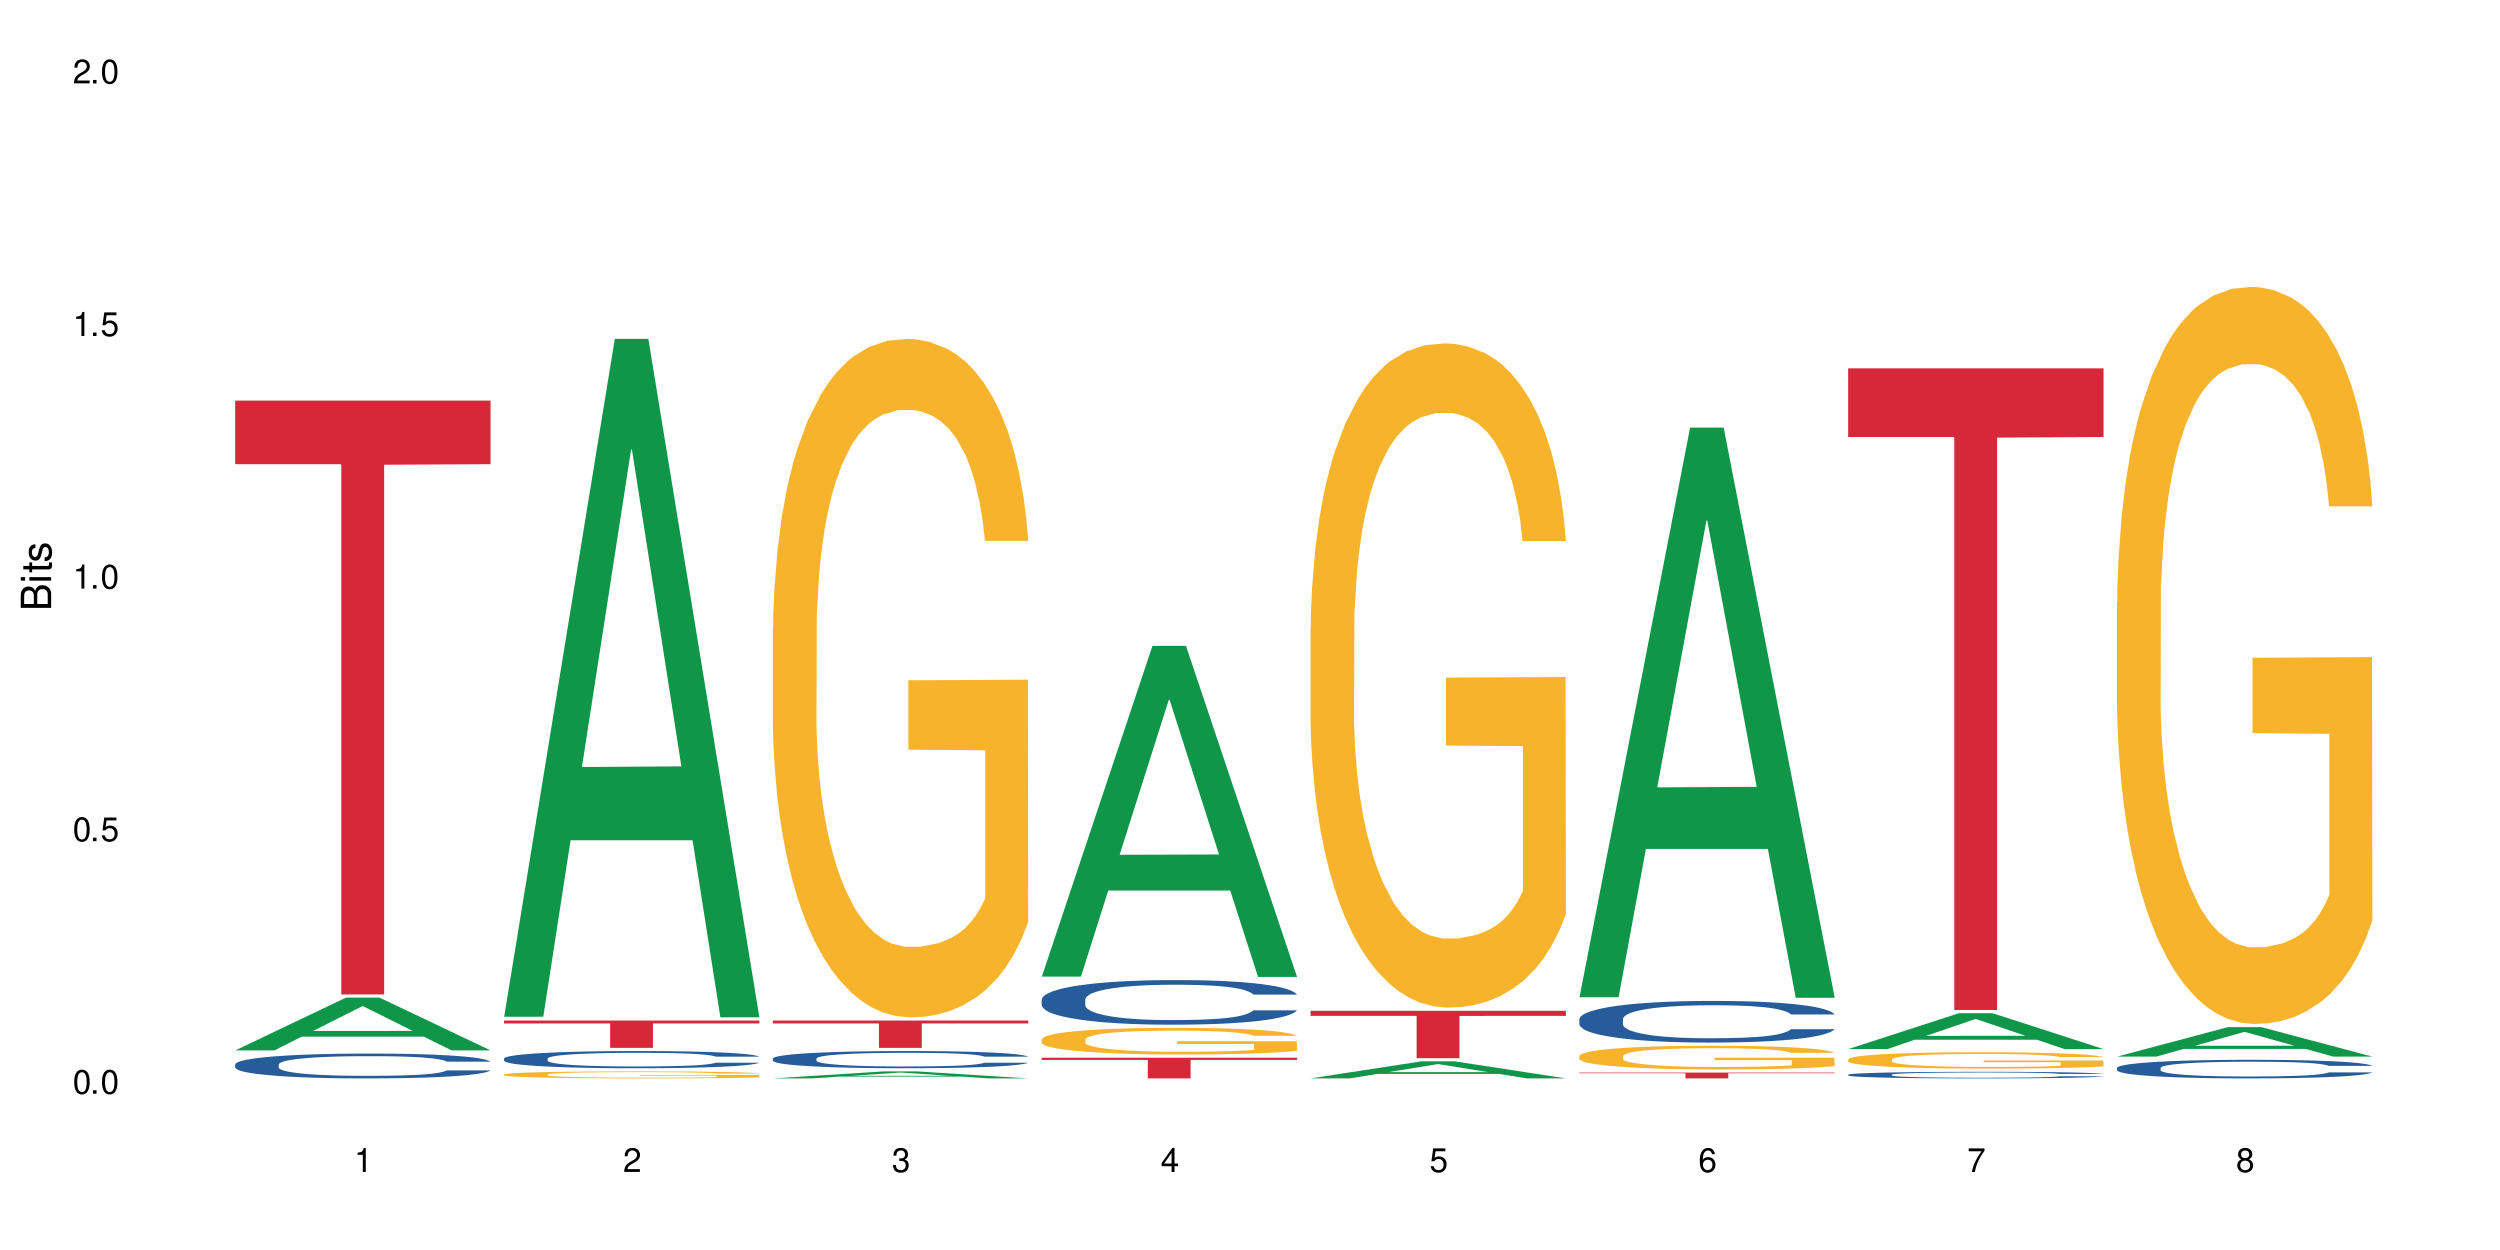
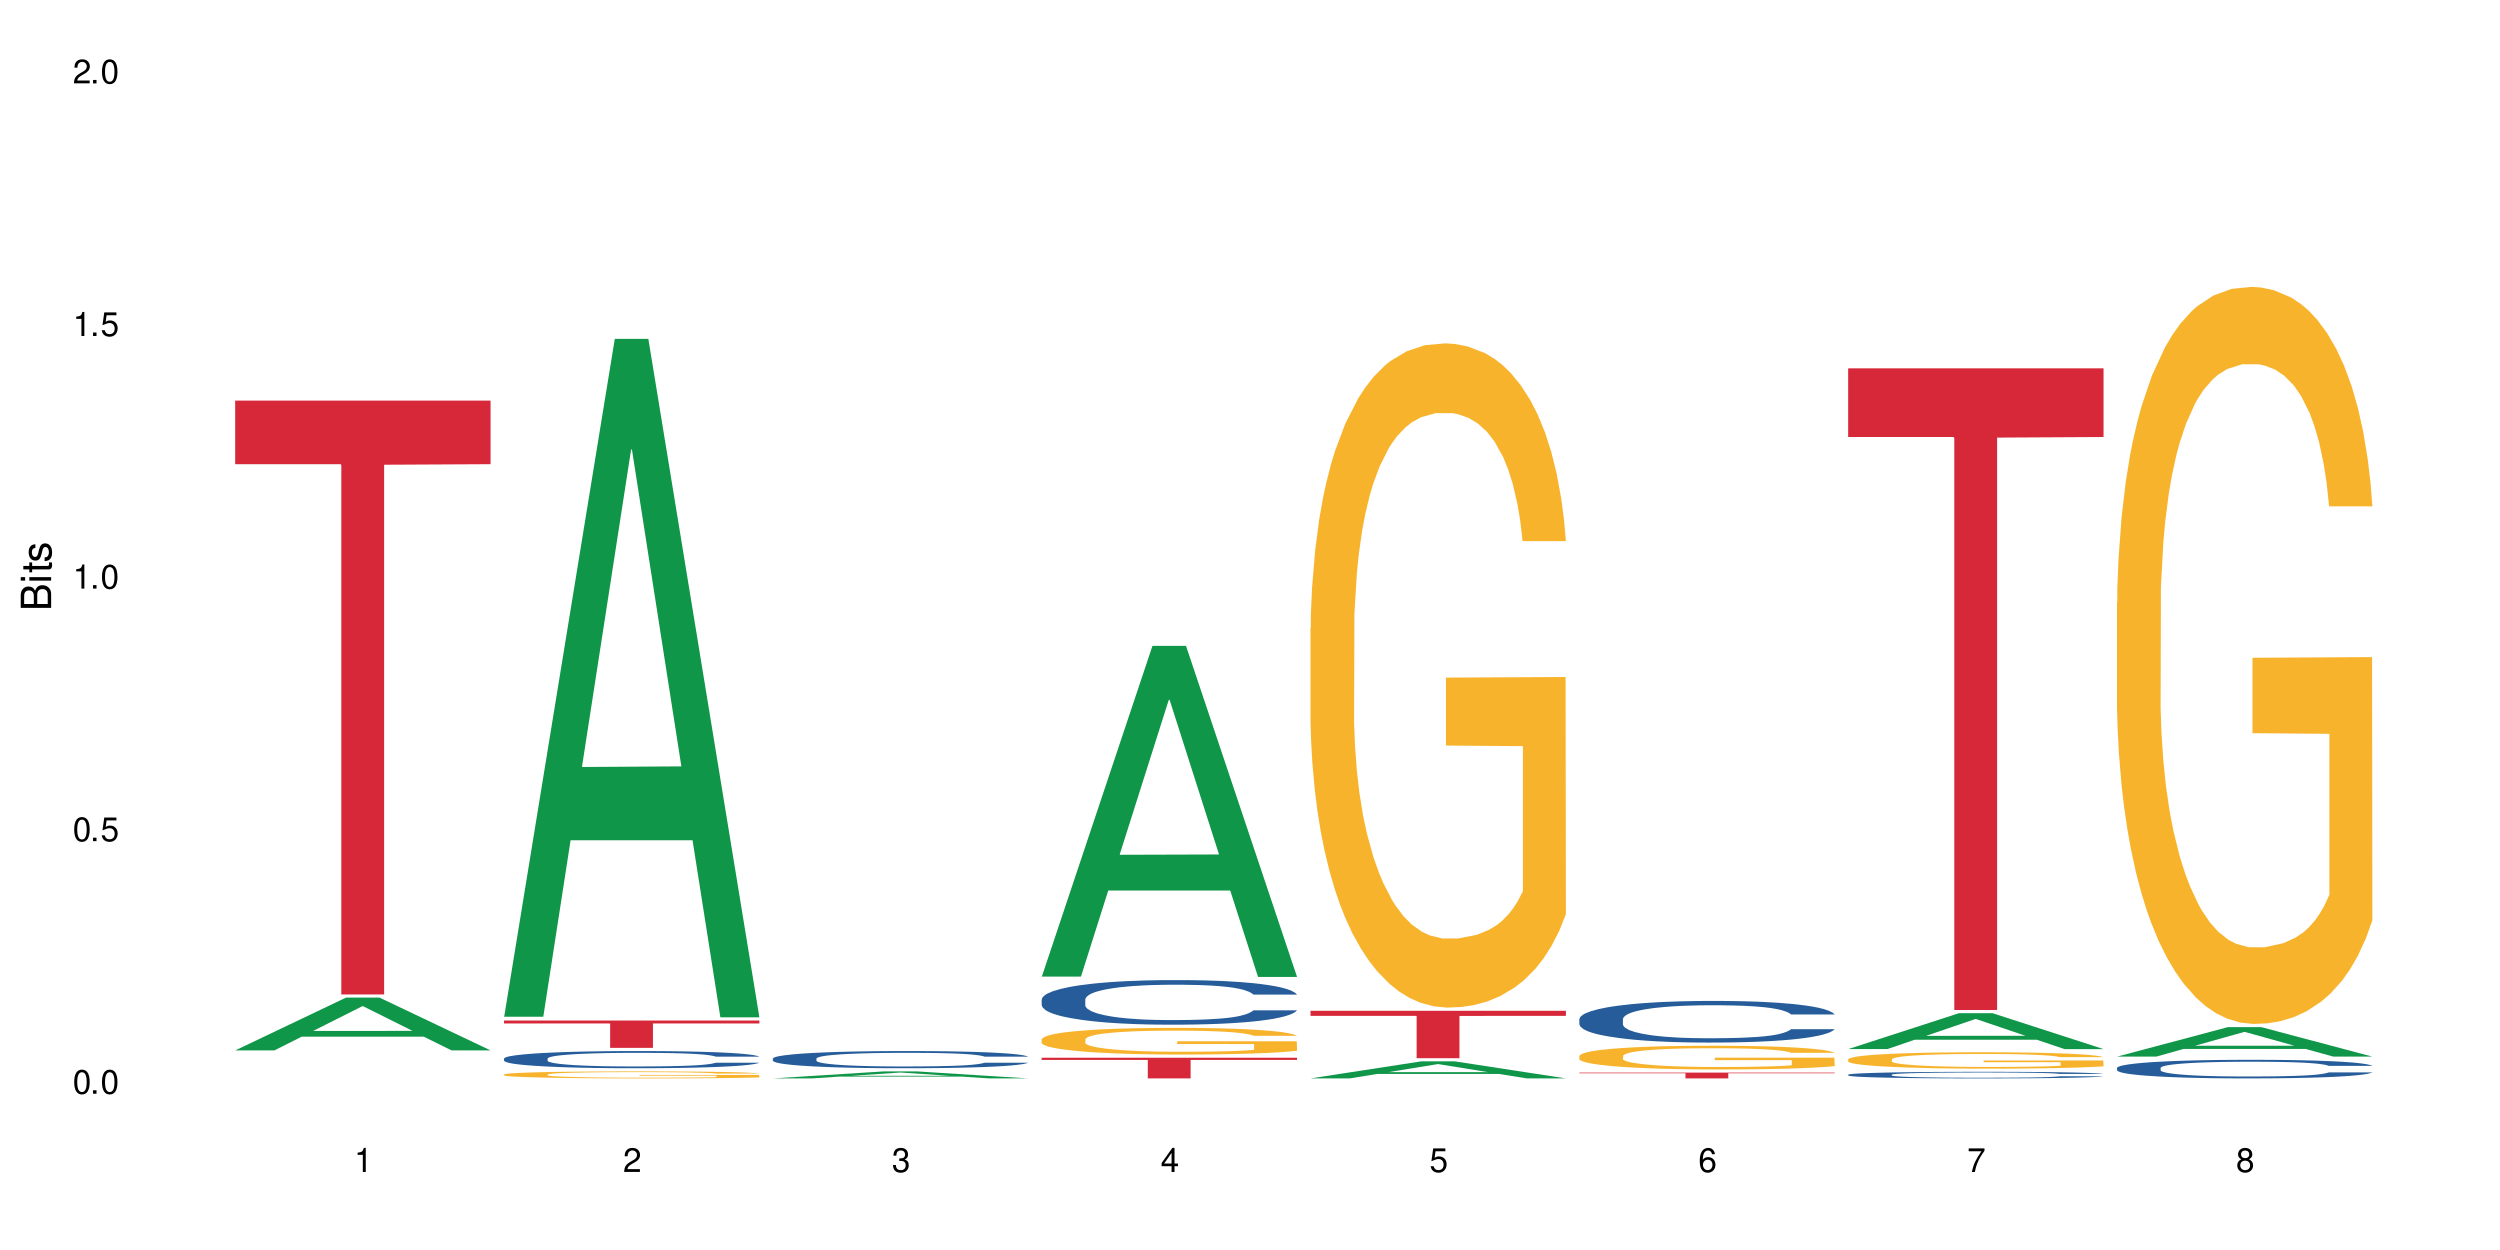
<svg xmlns="http://www.w3.org/2000/svg" xmlns:xlink="http://www.w3.org/1999/xlink" width="720" height="360" viewBox="0 0 720 360">
  <defs>
    <g>
      <g id="glyph-0-0">
</g>
      <g id="glyph-0-1">
        <path d="M 2.641 -6.938 C 2 -6.938 1.422 -6.656 1.078 -6.172 C 0.641 -5.562 0.406 -4.641 0.406 -3.359 C 0.406 -1.016 1.188 0.219 2.641 0.219 C 4.078 0.219 4.859 -1.016 4.859 -3.297 C 4.859 -4.641 4.656 -5.547 4.203 -6.172 C 3.844 -6.656 3.281 -6.938 2.641 -6.938 Z M 2.641 -6.188 C 3.547 -6.188 4 -5.25 4 -3.375 C 4 -1.406 3.562 -0.484 2.625 -0.484 C 1.734 -0.484 1.281 -1.438 1.281 -3.344 C 1.281 -5.25 1.734 -6.188 2.641 -6.188 Z M 2.641 -6.188 " />
      </g>
      <g id="glyph-0-2">
        <path d="M 1.828 -1 L 0.828 -1 L 0.828 0 L 1.828 0 Z M 1.828 -1 " />
      </g>
      <g id="glyph-0-3">
-         <path d="M 4.562 -6.797 L 1.062 -6.797 L 0.547 -3.094 L 1.328 -3.094 C 1.719 -3.562 2.047 -3.734 2.578 -3.734 C 3.484 -3.734 4.062 -3.109 4.062 -2.094 C 4.062 -1.125 3.484 -0.531 2.578 -0.531 C 1.828 -0.531 1.375 -0.906 1.188 -1.672 L 0.328 -1.672 C 0.453 -1.109 0.547 -0.844 0.75 -0.594 C 1.125 -0.078 1.828 0.219 2.594 0.219 C 3.969 0.219 4.922 -0.781 4.922 -2.219 C 4.922 -3.562 4.031 -4.484 2.719 -4.484 C 2.25 -4.484 1.859 -4.359 1.469 -4.062 L 1.734 -5.969 L 4.562 -5.969 Z M 4.562 -6.797 " />
+         <path d="M 4.562 -6.797 L 1.062 -6.797 L 0.547 -3.094 C 1.719 -3.562 2.047 -3.734 2.578 -3.734 C 3.484 -3.734 4.062 -3.109 4.062 -2.094 C 4.062 -1.125 3.484 -0.531 2.578 -0.531 C 1.828 -0.531 1.375 -0.906 1.188 -1.672 L 0.328 -1.672 C 0.453 -1.109 0.547 -0.844 0.75 -0.594 C 1.125 -0.078 1.828 0.219 2.594 0.219 C 3.969 0.219 4.922 -0.781 4.922 -2.219 C 4.922 -3.562 4.031 -4.484 2.719 -4.484 C 2.25 -4.484 1.859 -4.359 1.469 -4.062 L 1.734 -5.969 L 4.562 -5.969 Z M 4.562 -6.797 " />
      </g>
      <g id="glyph-0-4">
        <path d="M 2.484 -4.938 L 2.484 0 L 3.328 0 L 3.328 -6.938 L 2.766 -6.938 C 2.469 -5.875 2.281 -5.734 0.984 -5.562 L 0.984 -4.938 Z M 2.484 -4.938 " />
      </g>
      <g id="glyph-0-5">
        <path d="M 4.859 -0.828 L 1.281 -0.828 C 1.359 -1.406 1.672 -1.781 2.5 -2.281 L 3.469 -2.828 C 4.406 -3.344 4.906 -4.062 4.906 -4.906 C 4.906 -5.484 4.672 -6.031 4.266 -6.406 C 3.859 -6.766 3.375 -6.938 2.719 -6.938 C 1.859 -6.938 1.219 -6.625 0.844 -6.031 C 0.609 -5.672 0.5 -5.234 0.484 -4.531 L 1.328 -4.531 C 1.359 -5.016 1.406 -5.281 1.531 -5.516 C 1.75 -5.938 2.188 -6.203 2.703 -6.203 C 3.469 -6.203 4.031 -5.641 4.031 -4.891 C 4.031 -4.344 3.719 -3.859 3.125 -3.516 L 2.234 -3 C 0.812 -2.172 0.406 -1.531 0.328 -0.016 L 4.859 -0.016 Z M 4.859 -0.828 " />
      </g>
      <g id="glyph-0-6">
        <path d="M 2.125 -3.188 L 2.578 -3.188 C 3.5 -3.188 3.984 -2.766 3.984 -1.922 C 3.984 -1.062 3.469 -0.531 2.594 -0.531 C 1.656 -0.531 1.203 -1 1.156 -2.016 L 0.312 -2.016 C 0.344 -1.453 0.438 -1.094 0.609 -0.781 C 0.953 -0.109 1.625 0.219 2.547 0.219 C 3.953 0.219 4.859 -0.625 4.859 -1.938 C 4.859 -2.828 4.516 -3.297 3.703 -3.594 C 4.344 -3.844 4.656 -4.328 4.656 -5.031 C 4.656 -6.219 3.875 -6.938 2.578 -6.938 C 1.203 -6.938 0.484 -6.172 0.453 -4.703 L 1.297 -4.703 C 1.312 -5.125 1.344 -5.359 1.453 -5.578 C 1.641 -5.969 2.062 -6.203 2.594 -6.203 C 3.344 -6.203 3.797 -5.75 3.797 -5 C 3.797 -4.516 3.609 -4.219 3.25 -4.047 C 3.016 -3.953 2.703 -3.922 2.125 -3.906 Z M 2.125 -3.188 " />
      </g>
      <g id="glyph-0-7">
        <path d="M 3.141 -1.672 L 3.141 0 L 3.984 0 L 3.984 -1.672 L 4.984 -1.672 L 4.984 -2.438 L 3.984 -2.438 L 3.984 -6.938 L 3.359 -6.938 L 0.266 -2.578 L 0.266 -1.672 Z M 3.141 -2.438 L 1 -2.438 L 3.141 -5.5 Z M 3.141 -2.438 " />
      </g>
      <g id="glyph-0-8">
        <path d="M 4.781 -5.125 C 4.609 -6.266 3.891 -6.938 2.844 -6.938 C 2.094 -6.938 1.422 -6.578 1.031 -5.953 C 0.594 -5.266 0.406 -4.422 0.406 -3.172 C 0.406 -2 0.578 -1.25 0.984 -0.641 C 1.359 -0.078 1.953 0.219 2.703 0.219 C 3.984 0.219 4.922 -0.75 4.922 -2.094 C 4.922 -3.375 4.062 -4.281 2.844 -4.281 C 2.172 -4.281 1.641 -4.031 1.281 -3.516 C 1.281 -5.234 1.828 -6.188 2.797 -6.188 C 3.391 -6.188 3.797 -5.797 3.938 -5.125 Z M 2.734 -3.531 C 3.547 -3.531 4.062 -2.953 4.062 -2.031 C 4.062 -1.156 3.484 -0.531 2.703 -0.531 C 1.922 -0.531 1.328 -1.188 1.328 -2.078 C 1.328 -2.938 1.906 -3.531 2.734 -3.531 Z M 2.734 -3.531 " />
      </g>
      <g id="glyph-0-9">
        <path d="M 4.984 -6.797 L 0.438 -6.797 L 0.438 -5.969 L 4.109 -5.969 C 2.5 -3.656 1.828 -2.234 1.328 0 L 2.219 0 C 2.594 -2.172 3.453 -4.047 4.984 -6.094 Z M 4.984 -6.797 " />
      </g>
      <g id="glyph-0-10">
        <path d="M 3.75 -3.656 C 4.469 -4.094 4.688 -4.438 4.688 -5.078 C 4.688 -6.172 3.844 -6.938 2.641 -6.938 C 1.438 -6.938 0.594 -6.172 0.594 -5.094 C 0.594 -4.438 0.812 -4.094 1.516 -3.656 C 0.734 -3.266 0.359 -2.703 0.359 -1.922 C 0.359 -0.656 1.281 0.219 2.641 0.219 C 3.984 0.219 4.922 -0.656 4.922 -1.922 C 4.922 -2.703 4.531 -3.266 3.75 -3.656 Z M 2.641 -6.188 C 3.359 -6.188 3.812 -5.75 3.812 -5.062 C 3.812 -4.406 3.344 -3.984 2.641 -3.984 C 1.922 -3.984 1.453 -4.406 1.453 -5.078 C 1.453 -5.75 1.922 -6.188 2.641 -6.188 Z M 2.641 -3.266 C 3.484 -3.266 4.062 -2.719 4.062 -1.906 C 4.062 -1.078 3.484 -0.531 2.625 -0.531 C 1.797 -0.531 1.219 -1.094 1.219 -1.906 C 1.219 -2.719 1.781 -3.266 2.641 -3.266 Z M 2.641 -3.266 " />
      </g>
      <g id="glyph-1-0">
</g>
      <g id="glyph-1-1">
        <path d="M 0 -0.953 L 0 -4.891 C 0 -5.719 -0.234 -6.344 -0.734 -6.797 C -1.188 -7.234 -1.812 -7.469 -2.5 -7.469 C -3.547 -7.469 -4.188 -7 -4.625 -5.875 C -4.984 -6.688 -5.625 -7.094 -6.531 -7.094 C -7.172 -7.094 -7.734 -6.859 -8.141 -6.391 C -8.562 -5.922 -8.75 -5.344 -8.75 -4.5 L -8.75 -0.953 Z M -4.984 -2.062 L -7.766 -2.062 L -7.766 -4.219 C -7.766 -4.844 -7.688 -5.203 -7.453 -5.5 C -7.219 -5.812 -6.859 -5.969 -6.375 -5.969 C -5.891 -5.969 -5.531 -5.812 -5.297 -5.5 C -5.062 -5.203 -4.984 -4.844 -4.984 -4.219 Z M -0.984 -2.062 L -4 -2.062 L -4 -4.781 C -4 -5.766 -3.438 -6.359 -2.484 -6.359 C -1.547 -6.359 -0.984 -5.766 -0.984 -4.781 Z M -0.984 -2.062 " />
      </g>
      <g id="glyph-1-2">
        <path d="M -6.281 -1.797 L -6.281 -0.797 L 0 -0.797 L 0 -1.797 Z M -8.75 -1.797 L -8.75 -0.797 L -7.484 -0.797 L -7.484 -1.797 Z M -8.75 -1.797 " />
      </g>
      <g id="glyph-1-3">
        <path d="M -6.281 -3.047 L -6.281 -2.016 L -8.016 -2.016 L -8.016 -1.016 L -6.281 -1.016 L -6.281 -0.172 L -5.469 -0.172 L -5.469 -1.016 L -0.719 -1.016 C -0.078 -1.016 0.281 -1.453 0.281 -2.234 C 0.281 -2.5 0.25 -2.719 0.188 -3.047 L -0.641 -3.047 C -0.609 -2.906 -0.594 -2.766 -0.594 -2.562 C -0.594 -2.141 -0.719 -2.016 -1.156 -2.016 L -5.469 -2.016 L -5.469 -3.047 Z M -6.281 -3.047 " />
      </g>
      <g id="glyph-1-4">
        <path d="M -4.531 -5.25 C -5.766 -5.25 -6.469 -4.422 -6.469 -2.969 C -6.469 -1.516 -5.719 -0.562 -4.547 -0.562 C -3.562 -0.562 -3.094 -1.062 -2.734 -2.562 L -2.516 -3.484 C -2.344 -4.188 -2.094 -4.469 -1.641 -4.469 C -1.047 -4.469 -0.641 -3.875 -0.641 -3 C -0.641 -2.453 -0.797 -2 -1.062 -1.75 C -1.25 -1.594 -1.422 -1.531 -1.875 -1.469 L -1.875 -0.406 C -0.422 -0.453 0.281 -1.266 0.281 -2.922 C 0.281 -4.5 -0.5 -5.516 -1.719 -5.516 C -2.656 -5.516 -3.172 -4.984 -3.469 -3.734 L -3.703 -2.766 C -3.891 -1.953 -4.156 -1.609 -4.594 -1.609 C -5.188 -1.609 -5.547 -2.125 -5.547 -2.938 C -5.547 -3.75 -5.203 -4.172 -4.531 -4.203 Z M -4.531 -5.25 " />
      </g>
    </g>
  </defs>
  <rect x="-72" y="-36" width="864" height="432" fill="rgb(100%, 100%, 100%)" fill-opacity="1" />
  <path fill-rule="nonzero" fill="rgb(6.275%, 58.824%, 28.235%)" fill-opacity="1" d="M 67.73 302.508 L 67.809 302.492 L 99.637 287.316 L 109.301 287.316 L 141.281 302.52 L 130.047 302.52 L 122.031 298.551 L 86.906 298.551 L 79.047 302.508 L 67.73 302.508 L 90.285 296.91 L 118.809 296.895 L 104.586 289.801 L 104.43 289.785 L 104.27 289.828 L 90.207 296.895 L 90.285 296.91 Z M 67.73 302.508 " />
-   <path fill-rule="nonzero" fill="rgb(14.51%, 36.078%, 60%)" fill-opacity="1" d="M 67.73 306.547 L 67.82 306.539 L 67.82 306.383 L 68.09 306.133 L 68.719 305.82 L 69.344 305.605 L 70.961 305.219 L 73.203 304.848 L 75.535 304.559 L 77.238 304.391 L 78.766 304.258 L 82.262 304.02 L 84.504 303.895 L 86.926 303.781 L 89.887 303.672 L 92.039 303.605 L 96.883 303.5 L 100.469 303.457 L 103.25 303.438 L 109.262 303.438 L 112.848 303.461 L 115.449 303.496 L 118.32 303.547 L 120.742 303.605 L 124.957 303.75 L 128.727 303.934 L 130.43 304.039 L 133.121 304.238 L 135.184 304.438 L 136.617 304.605 L 138.234 304.848 L 139.668 305.141 L 140.746 305.473 L 141.281 305.754 L 128.727 305.754 L 128.098 305.492 L 127.379 305.293 L 126.035 305.023 L 124.688 304.836 L 122.805 304.645 L 121.102 304.52 L 118.77 304.398 L 116.707 304.316 L 114.555 304.258 L 112.488 304.219 L 108.543 304.18 L 103.969 304.18 L 102.266 304.195 L 98.766 304.246 L 96.883 304.293 L 94.191 304.383 L 92.309 304.469 L 90.066 304.598 L 88.539 304.711 L 86.656 304.879 L 85.312 305.031 L 83.785 305.246 L 82.891 305.41 L 82.082 305.59 L 81.363 305.809 L 80.828 306.035 L 80.469 306.277 L 80.289 306.512 L 80.289 307.523 L 80.469 307.758 L 80.918 308.035 L 82.082 308.434 L 83.785 308.777 L 85.762 309.051 L 87.645 309.25 L 88.719 309.34 L 90.156 309.445 L 92.398 309.574 L 95.629 309.707 L 97.512 309.758 L 100.383 309.809 L 103.34 309.836 L 107.289 309.836 L 110.785 309.809 L 113.117 309.777 L 115.539 309.727 L 118.859 309.613 L 120.922 309.512 L 122.715 309.387 L 124.062 309.262 L 124.957 309.156 L 126.305 308.953 L 127.379 308.734 L 128.188 308.504 L 128.727 308.281 L 141.281 308.281 L 140.746 308.543 L 139.938 308.797 L 139.129 308.988 L 137.875 309.215 L 136.441 309.418 L 134.375 309.648 L 132.672 309.797 L 130.43 309.961 L 128.367 310.086 L 126.125 310.195 L 122.805 310.324 L 120.652 310.391 L 118.32 310.449 L 115.539 310.504 L 112.043 310.547 L 108.273 310.574 L 104.777 310.582 L 101.008 310.566 L 98.227 310.543 L 94.551 310.484 L 89.977 310.367 L 86.656 310.242 L 84.055 310.117 L 81.812 309.988 L 79.301 309.809 L 76.074 309.523 L 74.098 309.301 L 72.754 309.117 L 71.23 308.863 L 70.152 308.633 L 68.898 308.27 L 68 307.805 L 67.73 307.445 Z M 67.73 306.547 " />
  <path fill-rule="nonzero" fill="rgb(83.922%, 15.686%, 22.353%)" fill-opacity="1" d="M 67.73 115.375 L 141.281 115.375 L 141.281 133.684 L 110.629 133.844 L 110.629 286.402 L 98.297 286.402 L 98.297 134.004 L 98.117 133.684 L 67.73 133.684 Z M 67.73 115.375 " />
  <path fill-rule="nonzero" fill="rgb(6.275%, 58.824%, 28.235%)" fill-opacity="1" d="M 145.156 292.816 L 145.234 292.633 L 177.059 97.602 L 186.723 97.602 L 218.707 293 L 207.469 293 L 199.453 241.996 L 164.328 241.996 L 156.469 292.816 L 145.156 292.816 L 167.707 220.895 L 196.23 220.711 L 182.008 129.527 L 181.852 129.344 L 181.695 129.895 L 167.629 220.711 L 167.707 220.895 Z M 145.156 292.816 " />
  <path fill-rule="nonzero" fill="rgb(14.51%, 36.078%, 60%)" fill-opacity="1" d="M 145.156 304.859 L 145.242 304.852 L 145.242 304.746 L 145.512 304.574 L 146.141 304.355 L 146.77 304.207 L 148.383 303.941 L 150.625 303.684 L 152.957 303.484 L 154.664 303.367 L 156.188 303.277 L 159.684 303.109 L 161.93 303.023 L 164.352 302.945 L 167.309 302.867 L 169.461 302.824 L 174.305 302.75 L 177.895 302.719 L 180.676 302.707 L 186.684 302.707 L 190.273 302.723 L 192.875 302.746 L 195.742 302.781 L 198.164 302.824 L 202.383 302.922 L 206.148 303.051 L 207.852 303.121 L 210.543 303.262 L 212.605 303.398 L 214.043 303.516 L 215.656 303.684 L 217.094 303.887 L 218.168 304.117 L 218.707 304.312 L 206.148 304.312 L 205.52 304.129 L 204.805 303.988 L 203.457 303.805 L 202.113 303.672 L 200.23 303.543 L 198.523 303.457 L 196.191 303.371 L 194.129 303.316 L 191.977 303.277 L 189.914 303.25 L 185.969 303.223 L 181.391 303.223 L 179.688 303.23 L 176.191 303.266 L 174.305 303.297 L 171.613 303.363 L 169.73 303.422 L 167.488 303.512 L 165.965 303.586 L 164.082 303.703 L 162.734 303.809 L 161.211 303.957 L 160.312 304.07 L 159.508 304.199 L 158.789 304.348 L 158.25 304.504 L 157.891 304.672 L 157.711 304.836 L 157.711 305.535 L 157.891 305.699 L 158.34 305.887 L 159.508 306.164 L 161.211 306.402 L 163.184 306.594 L 165.066 306.73 L 166.145 306.793 L 167.578 306.863 L 169.82 306.953 L 173.051 307.047 L 174.934 307.082 L 177.805 307.117 L 180.766 307.137 L 184.711 307.137 L 188.211 307.117 L 190.543 307.094 L 192.965 307.059 L 196.281 306.98 L 198.344 306.91 L 200.141 306.824 L 201.484 306.738 L 202.383 306.664 L 203.727 306.523 L 204.805 306.371 L 205.609 306.215 L 206.148 306.059 L 218.707 306.059 L 218.168 306.242 L 217.359 306.418 L 216.555 306.547 L 215.297 306.707 L 213.863 306.848 L 211.801 307.004 L 210.094 307.109 L 207.852 307.223 L 205.789 307.309 L 203.547 307.383 L 200.23 307.473 L 198.074 307.52 L 195.742 307.559 L 192.965 307.598 L 189.465 307.629 L 185.699 307.645 L 182.199 307.652 L 178.434 307.641 L 175.652 307.625 L 171.973 307.582 L 167.398 307.5 L 164.082 307.414 L 161.48 307.328 L 159.238 307.238 L 156.727 307.117 L 153.496 306.918 L 151.523 306.766 L 150.176 306.637 L 148.652 306.461 L 147.574 306.305 L 146.32 306.051 L 145.422 305.73 L 145.156 305.48 Z M 145.156 304.859 " />
  <path fill-rule="nonzero" fill="rgb(96.863%, 70.196%, 16.863%)" fill-opacity="1" d="M 145.156 309.43 L 145.242 309.426 L 145.242 309.391 L 145.602 309.309 L 146.5 309.195 L 147.664 309.102 L 148.922 309.027 L 149.73 308.988 L 151.074 308.934 L 152.242 308.891 L 155.199 308.809 L 158.969 308.73 L 161.031 308.699 L 163.363 308.668 L 166.684 308.633 L 168.207 308.621 L 172.871 308.59 L 178.164 308.57 L 183.992 308.566 L 186.684 308.566 L 190.363 308.574 L 195.387 308.594 L 198.254 308.613 L 200.496 308.633 L 202.828 308.656 L 205.699 308.691 L 208.391 308.738 L 210.543 308.781 L 212.695 308.836 L 214.492 308.895 L 216.016 308.961 L 217.359 309.039 L 218.168 309.102 L 218.707 309.168 L 206.238 309.168 L 205.52 309.102 L 204.715 309.051 L 203.367 308.992 L 202.023 308.945 L 200.676 308.914 L 198.164 308.863 L 196.012 308.836 L 193.32 308.809 L 190.723 308.793 L 187.762 308.781 L 185.969 308.777 L 181.211 308.777 L 176.906 308.789 L 174.395 308.805 L 172.602 308.82 L 170.09 308.848 L 168.566 308.871 L 167.668 308.883 L 164.977 308.941 L 163.184 308.992 L 162.195 309.027 L 160.941 309.082 L 160.043 309.133 L 159.059 309.207 L 158.52 309.262 L 157.801 309.387 L 157.711 309.719 L 157.98 309.789 L 158.52 309.863 L 159.238 309.93 L 160.312 310 L 161.391 310.055 L 163.273 310.125 L 164.887 310.172 L 166.145 310.203 L 168.566 310.254 L 169.551 310.27 L 171.883 310.305 L 174.305 310.328 L 177.266 310.352 L 179.508 310.363 L 183.098 310.371 L 187.672 310.371 L 193.055 310.359 L 196.461 310.344 L 198.793 310.332 L 200.32 310.316 L 202.203 310.297 L 203.547 310.277 L 204.805 310.258 L 206.328 310.227 L 206.328 309.789 L 184.172 309.785 L 184.172 309.578 L 218.617 309.578 L 218.707 310.297 L 216.824 310.348 L 214.492 310.395 L 212.25 310.434 L 209.918 310.465 L 206.598 310.496 L 203.906 310.52 L 199.781 310.547 L 196.012 310.562 L 192.066 310.574 L 188.566 310.578 L 184.441 310.582 L 180.766 310.578 L 176.816 310.566 L 173.68 310.551 L 170.809 310.531 L 167.938 310.508 L 164.352 310.469 L 162.016 310.438 L 159.594 310.402 L 157.172 310.355 L 155.02 310.305 L 153.586 310.266 L 152.152 310.223 L 150.625 310.168 L 149.191 310.105 L 148.113 310.047 L 147.129 309.984 L 146.41 309.922 L 145.691 309.84 L 145.332 309.773 L 145.156 309.715 Z M 145.156 309.43 " />
  <path fill-rule="nonzero" fill="rgb(83.922%, 15.686%, 22.353%)" fill-opacity="1" d="M 145.156 293.914 L 218.707 293.914 L 218.707 294.758 L 188.051 294.766 L 188.051 301.789 L 175.719 301.789 L 175.719 294.773 L 175.539 294.758 L 145.156 294.758 Z M 145.156 293.914 " />
  <path fill-rule="nonzero" fill="rgb(6.275%, 58.824%, 28.235%)" fill-opacity="1" d="M 222.578 310.578 L 222.656 310.578 L 254.48 308.566 L 264.148 308.566 L 296.129 310.582 L 284.895 310.582 L 276.879 310.055 L 241.75 310.055 L 233.895 310.578 L 222.578 310.578 L 245.129 309.836 L 273.656 309.836 L 259.434 308.895 L 259.273 308.895 L 259.117 308.898 L 245.051 309.836 L 245.129 309.836 Z M 222.578 310.578 " />
  <path fill-rule="nonzero" fill="rgb(14.51%, 36.078%, 60%)" fill-opacity="1" d="M 222.578 304.859 L 222.668 304.852 L 222.668 304.746 L 222.938 304.574 L 223.562 304.355 L 224.191 304.207 L 225.809 303.941 L 228.051 303.684 L 230.383 303.484 L 232.086 303.367 L 233.609 303.277 L 237.109 303.109 L 239.352 303.023 L 241.773 302.945 L 244.734 302.867 L 246.887 302.824 L 251.73 302.75 L 255.316 302.719 L 258.098 302.707 L 264.109 302.707 L 267.695 302.723 L 270.297 302.746 L 273.168 302.781 L 275.59 302.824 L 279.805 302.922 L 283.57 303.051 L 285.277 303.121 L 287.969 303.262 L 290.031 303.398 L 291.465 303.516 L 293.082 303.684 L 294.516 303.887 L 295.59 304.117 L 296.129 304.312 L 283.57 304.312 L 282.945 304.129 L 282.227 303.988 L 280.883 303.805 L 279.535 303.672 L 277.652 303.543 L 275.949 303.457 L 273.617 303.371 L 271.551 303.316 L 269.398 303.277 L 267.336 303.25 L 263.391 303.223 L 258.816 303.223 L 257.109 303.23 L 253.613 303.266 L 251.73 303.297 L 249.039 303.363 L 247.156 303.422 L 244.914 303.512 L 243.387 303.586 L 241.504 303.703 L 240.16 303.809 L 238.633 303.957 L 237.738 304.07 L 236.93 304.199 L 236.211 304.348 L 235.672 304.504 L 235.316 304.672 L 235.137 304.836 L 235.137 305.535 L 235.316 305.699 L 235.762 305.887 L 236.93 306.164 L 238.633 306.402 L 240.605 306.594 L 242.492 306.73 L 243.566 306.793 L 245.004 306.863 L 247.246 306.953 L 250.473 307.047 L 252.355 307.082 L 255.227 307.117 L 258.188 307.137 L 262.133 307.137 L 265.633 307.117 L 267.965 307.094 L 270.387 307.059 L 273.707 306.98 L 275.77 306.91 L 277.562 306.824 L 278.906 306.738 L 279.805 306.664 L 281.148 306.523 L 282.227 306.371 L 283.035 306.215 L 283.57 306.059 L 296.129 306.059 L 295.59 306.242 L 294.785 306.418 L 293.977 306.547 L 292.723 306.707 L 291.285 306.848 L 289.223 307.004 L 287.52 307.109 L 285.277 307.223 L 283.215 307.309 L 280.973 307.383 L 277.652 307.473 L 275.5 307.52 L 273.168 307.559 L 270.387 307.598 L 266.887 307.629 L 263.121 307.645 L 259.621 307.652 L 255.855 307.641 L 253.074 307.625 L 249.398 307.582 L 244.824 307.5 L 241.504 307.414 L 238.902 307.328 L 236.66 307.238 L 234.148 307.117 L 230.918 306.918 L 228.945 306.766 L 227.602 306.637 L 226.074 306.461 L 225 306.305 L 223.742 306.051 L 222.848 305.73 L 222.578 305.48 Z M 222.578 304.859 " />
-   <path fill-rule="nonzero" fill="rgb(96.863%, 70.196%, 16.863%)" fill-opacity="1" d="M 222.578 181.293 L 222.668 181.113 L 222.668 177.547 L 223.027 169.516 L 223.922 158.453 L 225.09 149.352 L 226.344 142.215 L 227.152 138.465 L 228.496 133.113 L 229.664 129.188 L 232.625 121.156 L 236.391 113.664 L 238.453 110.449 L 240.785 107.418 L 244.105 104.027 L 245.629 102.777 L 250.293 99.922 L 255.586 98.137 L 261.418 97.602 L 264.109 97.781 L 267.785 98.496 L 272.809 100.457 L 275.68 102.242 L 277.922 104.027 L 280.254 106.348 L 283.125 109.914 L 285.816 114.199 L 287.969 118.48 L 290.121 123.832 L 291.914 129.543 L 293.438 135.789 L 294.785 143.285 L 295.59 149.531 L 296.129 155.777 L 283.66 155.777 L 282.945 149.531 L 282.137 144.711 L 280.793 138.824 L 279.445 134.539 L 278.102 131.148 L 275.59 126.512 L 273.438 123.656 L 270.746 121.156 L 268.145 119.551 L 265.184 118.48 L 263.391 118.125 L 258.637 118.125 L 254.332 119.371 L 251.82 120.801 L 250.023 122.227 L 247.512 124.902 L 245.988 127.047 L 245.094 128.473 L 242.402 134.004 L 240.605 139 L 239.621 142.391 L 238.363 147.746 L 237.469 152.562 L 236.48 159.703 L 235.941 165.055 L 235.227 177.188 L 235.137 209.309 L 235.406 216.09 L 235.941 223.406 L 236.66 229.832 L 237.738 236.613 L 238.812 241.785 L 240.695 248.746 L 242.312 253.387 L 243.566 256.418 L 245.988 261.238 L 246.977 262.844 L 249.309 266.055 L 251.73 268.555 L 254.691 270.695 L 256.934 271.766 L 260.52 272.656 L 265.094 272.656 L 270.477 271.586 L 273.887 270.16 L 276.219 268.73 L 277.742 267.484 L 279.625 265.52 L 280.973 263.734 L 282.227 261.773 L 283.75 258.738 L 283.75 216.09 L 261.598 215.91 L 261.598 195.926 L 296.039 195.746 L 296.129 265.52 L 294.246 270.336 L 291.914 274.977 L 289.672 278.547 L 287.34 281.578 L 284.02 284.969 L 281.328 287.113 L 277.203 289.609 L 273.438 291.215 L 269.488 292.285 L 265.992 292.82 L 261.867 293 L 258.188 292.645 L 254.242 291.574 L 251.102 290.145 L 248.23 288.359 L 245.359 286.043 L 241.773 282.293 L 239.441 279.262 L 237.02 275.512 L 234.598 271.051 L 232.445 266.234 L 231.008 262.484 L 229.574 258.203 L 228.051 252.852 L 226.613 246.781 L 225.539 241.25 L 224.551 235.004 L 223.832 229.117 L 223.117 221.086 L 222.758 214.664 L 222.578 209.129 Z M 222.578 181.293 " />
-   <path fill-rule="nonzero" fill="rgb(83.922%, 15.686%, 22.353%)" fill-opacity="1" d="M 222.578 293.914 L 296.129 293.914 L 296.129 294.758 L 265.477 294.766 L 265.477 301.789 L 253.141 301.789 L 253.141 294.773 L 252.965 294.758 L 222.578 294.758 Z M 222.578 293.914 " />
  <path fill-rule="nonzero" fill="rgb(6.275%, 58.824%, 28.235%)" fill-opacity="1" d="M 300 281.27 L 300.078 281.18 L 331.906 186.012 L 341.57 186.012 L 373.555 281.359 L 362.316 281.359 L 354.301 256.469 L 319.176 256.469 L 311.316 281.27 L 300 281.27 L 322.555 246.176 L 351.078 246.086 L 336.855 201.59 L 336.699 201.5 L 336.543 201.77 L 322.477 246.086 L 322.555 246.176 Z M 300 281.27 " />
  <path fill-rule="nonzero" fill="rgb(14.51%, 36.078%, 60%)" fill-opacity="1" d="M 300 287.859 L 300.09 287.848 L 300.09 287.566 L 300.359 287.121 L 300.988 286.555 L 301.617 286.168 L 303.23 285.477 L 305.473 284.809 L 307.805 284.293 L 309.508 283.988 L 311.035 283.754 L 314.531 283.316 L 316.773 283.094 L 319.195 282.895 L 322.156 282.695 L 324.309 282.578 L 329.152 282.391 L 332.742 282.309 L 335.52 282.273 L 341.531 282.273 L 345.117 282.32 L 347.719 282.379 L 350.59 282.473 L 353.012 282.578 L 357.227 282.836 L 360.996 283.164 L 362.699 283.352 L 365.391 283.719 L 367.453 284.07 L 368.891 284.375 L 370.504 284.809 L 371.938 285.336 L 373.016 285.934 L 373.555 286.438 L 360.996 286.438 L 360.367 285.969 L 359.648 285.605 L 358.305 285.125 L 356.961 284.785 L 355.074 284.445 L 353.371 284.223 L 351.039 284 L 348.977 283.859 L 346.824 283.754 L 344.762 283.684 L 340.812 283.613 L 336.238 283.613 L 334.535 283.637 L 331.035 283.73 L 329.152 283.812 L 326.461 283.977 L 324.578 284.129 L 322.336 284.363 L 320.812 284.562 L 318.926 284.867 L 317.582 285.137 L 316.059 285.523 L 315.16 285.816 L 314.352 286.145 L 313.637 286.531 L 313.098 286.945 L 312.738 287.379 L 312.559 287.801 L 312.559 289.617 L 312.738 290.043 L 313.188 290.535 L 314.352 291.25 L 316.059 291.871 L 318.031 292.363 L 319.914 292.715 L 320.992 292.879 L 322.426 293.07 L 324.668 293.305 L 327.898 293.539 L 329.781 293.633 L 332.652 293.727 L 335.609 293.773 L 339.559 293.773 L 343.055 293.727 L 345.387 293.668 L 347.809 293.574 L 351.129 293.375 L 353.191 293.188 L 354.984 292.965 L 356.332 292.738 L 357.227 292.551 L 358.574 292.188 L 359.648 291.789 L 360.457 291.379 L 360.996 290.98 L 373.555 290.98 L 373.016 291.449 L 372.207 291.906 L 371.402 292.246 L 370.145 292.656 L 368.711 293.023 L 366.645 293.434 L 364.941 293.703 L 362.699 293.996 L 360.637 294.219 L 358.395 294.418 L 355.074 294.652 L 352.922 294.77 L 350.59 294.875 L 347.809 294.969 L 344.312 295.051 L 340.543 295.098 L 337.047 295.109 L 333.277 295.086 L 330.5 295.039 L 326.82 294.934 L 322.246 294.723 L 318.926 294.5 L 316.324 294.277 L 314.082 294.043 L 311.57 293.727 L 308.344 293.211 L 306.371 292.809 L 305.023 292.48 L 303.5 292.023 L 302.422 291.613 L 301.168 290.957 L 300.27 290.125 L 300 289.477 Z M 300 287.859 " />
  <path fill-rule="nonzero" fill="rgb(96.863%, 70.196%, 16.863%)" fill-opacity="1" d="M 300 299.316 L 300.09 299.309 L 300.09 299.168 L 300.449 298.852 L 301.348 298.418 L 302.512 298.059 L 303.77 297.777 L 304.574 297.633 L 305.922 297.422 L 307.086 297.266 L 310.047 296.953 L 313.816 296.656 L 315.879 296.531 L 318.211 296.41 L 321.527 296.277 L 323.055 296.23 L 327.719 296.117 L 333.012 296.047 L 338.84 296.027 L 341.531 296.031 L 345.207 296.062 L 350.23 296.137 L 353.102 296.207 L 355.344 296.277 L 357.676 296.371 L 360.547 296.508 L 363.238 296.68 L 365.391 296.848 L 367.543 297.055 L 369.336 297.281 L 370.863 297.527 L 372.207 297.82 L 373.016 298.066 L 373.555 298.312 L 361.086 298.312 L 360.367 298.066 L 359.559 297.879 L 358.215 297.645 L 356.871 297.477 L 355.523 297.344 L 353.012 297.16 L 350.859 297.051 L 348.168 296.953 L 345.566 296.887 L 342.609 296.848 L 340.812 296.832 L 336.059 296.832 L 331.754 296.883 L 329.242 296.938 L 327.449 296.992 L 324.938 297.098 L 323.414 297.184 L 322.516 297.238 L 319.824 297.457 L 318.031 297.652 L 317.043 297.785 L 315.789 297.996 L 314.891 298.188 L 313.902 298.465 L 313.367 298.676 L 312.648 299.152 L 312.559 300.414 L 312.828 300.684 L 313.367 300.969 L 314.082 301.223 L 315.16 301.488 L 316.234 301.691 L 318.121 301.965 L 319.734 302.148 L 320.992 302.266 L 323.414 302.457 L 324.398 302.52 L 326.73 302.645 L 329.152 302.746 L 332.113 302.828 L 334.355 302.871 L 337.941 302.906 L 342.52 302.906 L 347.898 302.863 L 351.309 302.809 L 353.641 302.75 L 355.164 302.703 L 357.047 302.625 L 358.395 302.555 L 359.648 302.477 L 361.176 302.359 L 361.176 300.684 L 339.02 300.676 L 339.02 299.891 L 373.465 299.883 L 373.555 302.625 L 371.668 302.812 L 369.336 302.996 L 367.094 303.137 L 364.762 303.258 L 361.445 303.391 L 358.754 303.473 L 354.629 303.57 L 350.859 303.637 L 346.914 303.676 L 343.414 303.699 L 339.289 303.703 L 335.609 303.691 L 331.664 303.648 L 328.523 303.594 L 325.656 303.523 L 322.785 303.43 L 319.195 303.285 L 316.863 303.164 L 314.441 303.02 L 312.02 302.844 L 309.867 302.652 L 308.434 302.504 L 306.996 302.336 L 305.473 302.129 L 304.039 301.887 L 302.961 301.672 L 301.973 301.426 L 301.258 301.195 L 300.539 300.879 L 300.18 300.625 L 300 300.41 Z M 300 299.316 " />
  <path fill-rule="nonzero" fill="rgb(83.922%, 15.686%, 22.353%)" fill-opacity="1" d="M 300 304.621 L 373.555 304.621 L 373.555 305.258 L 342.898 305.266 L 342.898 310.582 L 330.566 310.582 L 330.566 305.27 L 330.387 305.258 L 300 305.258 Z M 300 304.621 " />
  <path fill-rule="nonzero" fill="rgb(6.275%, 58.824%, 28.235%)" fill-opacity="1" d="M 377.426 310.578 L 377.504 310.57 L 409.328 305.672 L 418.992 305.672 L 450.977 310.582 L 439.738 310.582 L 431.723 309.301 L 396.598 309.301 L 388.738 310.578 L 377.426 310.578 L 399.977 308.77 L 428.504 308.766 L 414.277 306.473 L 414.121 306.469 L 413.965 306.484 L 399.898 308.766 L 399.977 308.77 Z M 377.426 310.578 " />
  <path fill-rule="nonzero" fill="rgb(96.863%, 70.196%, 16.863%)" fill-opacity="1" d="M 377.426 180.824 L 377.516 180.648 L 377.516 177.156 L 377.871 169.293 L 378.77 158.461 L 379.938 149.551 L 381.191 142.562 L 382 138.895 L 383.344 133.652 L 384.512 129.809 L 387.469 121.945 L 391.238 114.609 L 393.301 111.465 L 395.633 108.492 L 398.953 105.172 L 400.477 103.949 L 405.141 101.156 L 410.434 99.406 L 416.262 98.883 L 418.953 99.059 L 422.633 99.758 L 427.656 101.68 L 430.527 103.426 L 432.77 105.172 L 435.102 107.445 L 437.969 110.938 L 440.66 115.133 L 442.812 119.324 L 444.969 124.566 L 446.762 130.156 L 448.285 136.273 L 449.633 143.609 L 450.438 149.727 L 450.977 155.84 L 438.508 155.84 L 437.789 149.727 L 436.984 145.008 L 435.637 139.242 L 434.293 135.051 L 432.949 131.73 L 430.438 127.188 L 428.281 124.391 L 425.594 121.945 L 422.992 120.375 L 420.031 119.324 L 418.238 118.977 L 413.484 118.977 L 409.176 120.199 L 406.664 121.598 L 404.871 122.992 L 402.359 125.613 L 400.836 127.711 L 399.938 129.109 L 397.246 134.523 L 395.453 139.418 L 394.469 142.738 L 393.211 147.977 L 392.312 152.695 L 391.328 159.684 L 390.789 164.926 L 390.07 176.805 L 389.98 208.254 L 390.25 214.891 L 390.789 222.055 L 391.508 228.344 L 392.582 234.984 L 393.66 240.051 L 395.543 246.863 L 397.156 251.406 L 398.414 254.379 L 400.836 259.094 L 401.82 260.668 L 404.156 263.812 L 406.574 266.258 L 409.535 268.355 L 411.777 269.402 L 415.367 270.277 L 419.941 270.277 L 425.324 269.227 L 428.73 267.832 L 431.062 266.434 L 432.59 265.211 L 434.473 263.289 L 435.816 261.539 L 437.074 259.617 L 438.598 256.648 L 438.598 214.891 L 416.441 214.719 L 416.441 195.148 L 450.887 194.977 L 450.977 263.289 L 449.094 268.004 L 446.762 272.547 L 444.52 276.043 L 442.188 279.012 L 438.867 282.332 L 436.176 284.43 L 432.051 286.875 L 428.281 288.445 L 424.336 289.496 L 420.84 290.02 L 416.711 290.191 L 413.035 289.844 L 409.086 288.797 L 405.949 287.398 L 403.078 285.652 L 400.207 283.379 L 396.621 279.711 L 394.289 276.742 L 391.867 273.07 L 389.445 268.703 L 387.293 263.988 L 385.855 260.316 L 384.422 256.125 L 382.895 250.883 L 381.461 244.941 L 380.383 239.527 L 379.398 233.41 L 378.68 227.645 L 377.961 219.785 L 377.605 213.496 L 377.426 208.078 Z M 377.426 180.824 " />
  <path fill-rule="nonzero" fill="rgb(83.922%, 15.686%, 22.353%)" fill-opacity="1" d="M 377.426 291.109 L 450.977 291.109 L 450.977 292.57 L 420.324 292.582 L 420.324 304.754 L 407.988 304.754 L 407.988 292.594 L 407.809 292.57 L 377.426 292.57 Z M 377.426 291.109 " />
-   <path fill-rule="nonzero" fill="rgb(6.275%, 58.824%, 28.235%)" fill-opacity="1" d="M 454.848 287.207 L 454.926 287.051 L 486.75 123.148 L 496.418 123.148 L 528.398 287.359 L 517.164 287.359 L 509.148 244.496 L 474.023 244.496 L 466.164 287.207 L 454.848 287.207 L 477.402 226.762 L 505.926 226.609 L 491.703 149.977 L 491.547 149.824 L 491.387 150.285 L 477.32 226.609 L 477.402 226.762 Z M 454.848 287.207 " />
  <path fill-rule="nonzero" fill="rgb(14.51%, 36.078%, 60%)" fill-opacity="1" d="M 454.848 293.488 L 454.938 293.48 L 454.938 293.215 L 455.207 292.801 L 455.836 292.273 L 456.461 291.914 L 458.078 291.266 L 460.32 290.641 L 462.652 290.16 L 464.355 289.875 L 465.879 289.656 L 469.379 289.25 L 471.621 289.043 L 474.043 288.855 L 477.004 288.668 L 479.156 288.559 L 484 288.387 L 487.586 288.309 L 490.367 288.273 L 496.379 288.273 L 499.965 288.32 L 502.566 288.375 L 505.438 288.461 L 507.859 288.559 L 512.074 288.801 L 515.844 289.109 L 517.547 289.285 L 520.238 289.621 L 522.301 289.953 L 523.734 290.234 L 525.352 290.641 L 526.785 291.133 L 527.863 291.691 L 528.398 292.164 L 515.844 292.164 L 515.215 291.727 L 514.496 291.387 L 513.152 290.938 L 511.805 290.621 L 509.922 290.301 L 508.219 290.094 L 505.887 289.887 L 503.824 289.754 L 501.672 289.656 L 499.605 289.59 L 495.66 289.523 L 491.086 289.523 L 489.383 289.547 L 485.883 289.633 L 484 289.711 L 481.309 289.863 L 479.426 290.008 L 477.184 290.227 L 475.656 290.41 L 473.773 290.695 L 472.43 290.949 L 470.902 291.309 L 470.008 291.582 L 469.199 291.891 L 468.48 292.254 L 467.945 292.637 L 467.586 293.039 L 467.406 293.434 L 467.406 295.133 L 467.586 295.527 L 468.035 295.988 L 469.199 296.656 L 470.902 297.238 L 472.879 297.695 L 474.762 298.027 L 475.836 298.18 L 477.273 298.355 L 479.516 298.574 L 482.742 298.793 L 484.629 298.879 L 487.496 298.969 L 490.457 299.012 L 494.406 299.012 L 497.902 298.969 L 500.234 298.914 L 502.656 298.824 L 505.977 298.641 L 508.039 298.465 L 509.832 298.254 L 511.18 298.047 L 512.074 297.871 L 513.422 297.531 L 514.496 297.16 L 515.305 296.777 L 515.844 296.402 L 528.398 296.402 L 527.863 296.844 L 527.055 297.27 L 526.246 297.586 L 524.992 297.973 L 523.555 298.309 L 521.492 298.695 L 519.789 298.945 L 517.547 299.219 L 515.484 299.43 L 513.242 299.613 L 509.922 299.832 L 507.77 299.941 L 505.438 300.043 L 502.656 300.129 L 499.16 300.207 L 495.391 300.25 L 491.895 300.262 L 488.125 300.238 L 485.344 300.195 L 481.668 300.098 L 477.094 299.898 L 473.773 299.691 L 471.172 299.484 L 468.93 299.262 L 466.418 298.969 L 463.191 298.484 L 461.215 298.113 L 459.871 297.805 L 458.348 297.379 L 457.27 296.996 L 456.016 296.383 L 455.117 295.605 L 454.848 295 Z M 454.848 293.488 " />
  <path fill-rule="nonzero" fill="rgb(96.863%, 70.196%, 16.863%)" fill-opacity="1" d="M 454.848 304.098 L 454.938 304.094 L 454.938 303.969 L 455.297 303.688 L 456.191 303.301 L 457.359 302.984 L 458.613 302.734 L 459.422 302.602 L 460.77 302.418 L 461.934 302.277 L 464.895 302 L 468.66 301.738 L 470.723 301.625 L 473.055 301.52 L 476.375 301.398 L 477.898 301.355 L 482.562 301.258 L 487.855 301.195 L 493.688 301.176 L 496.379 301.184 L 500.055 301.207 L 505.078 301.277 L 507.949 301.34 L 510.191 301.398 L 512.523 301.48 L 515.395 301.605 L 518.086 301.754 L 520.238 301.906 L 522.391 302.094 L 524.184 302.293 L 525.711 302.508 L 527.055 302.77 L 527.863 302.988 L 528.398 303.207 L 515.934 303.207 L 515.215 302.988 L 514.406 302.82 L 513.062 302.617 L 511.715 302.465 L 510.371 302.348 L 507.859 302.188 L 505.707 302.086 L 503.016 302 L 500.414 301.941 L 497.453 301.906 L 495.66 301.895 L 490.906 301.895 L 486.602 301.938 L 484.09 301.984 L 482.297 302.035 L 479.785 302.129 L 478.258 302.203 L 477.363 302.254 L 474.672 302.449 L 472.879 302.621 L 471.891 302.742 L 470.633 302.926 L 469.738 303.094 L 468.75 303.344 L 468.211 303.531 L 467.496 303.957 L 467.406 305.078 L 467.676 305.312 L 468.211 305.57 L 468.93 305.793 L 470.008 306.031 L 471.082 306.211 L 472.965 306.453 L 474.582 306.617 L 475.836 306.723 L 478.258 306.891 L 479.246 306.949 L 481.578 307.059 L 484 307.148 L 486.961 307.223 L 489.203 307.258 L 492.789 307.289 L 497.363 307.289 L 502.746 307.254 L 506.156 307.203 L 508.488 307.152 L 510.012 307.109 L 511.895 307.039 L 513.242 306.98 L 514.496 306.91 L 516.023 306.805 L 516.023 305.312 L 493.867 305.309 L 493.867 304.609 L 528.309 304.605 L 528.398 307.039 L 526.516 307.211 L 524.184 307.371 L 521.941 307.496 L 519.609 307.602 L 516.289 307.719 L 513.602 307.797 L 509.473 307.883 L 505.707 307.938 L 501.758 307.977 L 498.262 307.996 L 494.137 308 L 490.457 307.988 L 486.512 307.949 L 483.371 307.902 L 480.5 307.84 L 477.633 307.758 L 474.043 307.625 L 471.711 307.52 L 469.289 307.391 L 466.867 307.234 L 464.715 307.066 L 463.281 306.934 L 461.844 306.785 L 460.32 306.598 L 458.883 306.387 L 457.809 306.191 L 456.82 305.977 L 456.102 305.77 L 455.387 305.488 L 455.027 305.266 L 454.848 305.07 Z M 454.848 304.098 " />
  <path fill-rule="nonzero" fill="rgb(83.922%, 15.686%, 22.353%)" fill-opacity="1" d="M 454.848 308.918 L 528.398 308.918 L 528.398 309.094 L 497.746 309.098 L 497.746 310.582 L 485.414 310.582 L 485.414 309.098 L 485.234 309.094 L 454.848 309.094 Z M 454.848 308.918 " />
  <path fill-rule="nonzero" fill="rgb(6.275%, 58.824%, 28.235%)" fill-opacity="1" d="M 532.27 302.129 L 532.352 302.121 L 564.176 291.797 L 573.84 291.797 L 605.824 302.141 L 594.586 302.141 L 586.57 299.441 L 551.445 299.441 L 543.586 302.129 L 532.27 302.129 L 554.824 298.324 L 583.348 298.312 L 569.125 293.488 L 568.969 293.477 L 568.812 293.508 L 554.746 298.312 L 554.824 298.324 Z M 532.27 302.129 " />
  <path fill-rule="nonzero" fill="rgb(14.51%, 36.078%, 60%)" fill-opacity="1" d="M 532.27 309.508 L 532.359 309.508 L 532.359 309.465 L 532.629 309.398 L 533.258 309.316 L 533.887 309.258 L 535.5 309.156 L 537.742 309.059 L 540.074 308.98 L 541.777 308.938 L 543.305 308.902 L 546.801 308.836 L 549.043 308.805 L 551.465 308.773 L 554.426 308.746 L 556.578 308.727 L 561.422 308.699 L 565.012 308.688 L 567.793 308.684 L 573.801 308.684 L 577.391 308.688 L 579.992 308.699 L 582.859 308.711 L 585.281 308.727 L 589.5 308.766 L 593.266 308.812 L 594.969 308.844 L 597.66 308.895 L 599.723 308.949 L 601.16 308.992 L 602.773 309.059 L 604.207 309.137 L 605.285 309.223 L 605.824 309.297 L 593.266 309.297 L 592.637 309.23 L 591.922 309.176 L 590.574 309.105 L 589.23 309.055 L 587.344 309.004 L 585.641 308.969 L 583.309 308.938 L 581.246 308.918 L 579.094 308.902 L 577.031 308.891 L 573.082 308.879 L 568.508 308.879 L 566.805 308.883 L 563.305 308.898 L 561.422 308.91 L 558.73 308.934 L 556.848 308.957 L 554.605 308.992 L 553.082 309.02 L 551.199 309.066 L 549.852 309.105 L 548.328 309.164 L 547.43 309.207 L 546.621 309.254 L 545.906 309.312 L 545.367 309.371 L 545.008 309.438 L 544.828 309.5 L 544.828 309.77 L 545.008 309.832 L 545.457 309.902 L 546.621 310.012 L 548.328 310.102 L 550.301 310.176 L 552.184 310.227 L 553.262 310.25 L 554.695 310.277 L 556.938 310.312 L 560.168 310.348 L 562.051 310.363 L 564.922 310.375 L 567.883 310.383 L 571.828 310.383 L 575.324 310.375 L 577.656 310.367 L 580.078 310.352 L 583.398 310.324 L 585.461 310.297 L 587.254 310.262 L 588.602 310.23 L 589.5 310.203 L 590.844 310.148 L 591.922 310.09 L 592.727 310.027 L 593.266 309.969 L 605.824 309.969 L 605.285 310.039 L 604.477 310.105 L 603.672 310.156 L 602.414 310.219 L 600.98 310.273 L 598.918 310.332 L 597.211 310.371 L 594.969 310.414 L 592.906 310.449 L 590.664 310.477 L 587.344 310.512 L 585.191 310.531 L 582.859 310.547 L 580.078 310.559 L 576.582 310.57 L 572.816 310.578 L 569.316 310.582 L 565.551 310.578 L 562.77 310.57 L 559.09 310.555 L 554.516 310.523 L 551.199 310.492 L 548.598 310.457 L 546.355 310.422 L 543.844 310.375 L 540.613 310.301 L 538.641 310.242 L 537.293 310.191 L 535.77 310.125 L 534.691 310.062 L 533.438 309.965 L 532.539 309.844 L 532.27 309.746 Z M 532.27 309.508 " />
  <path fill-rule="nonzero" fill="rgb(96.863%, 70.196%, 16.863%)" fill-opacity="1" d="M 532.27 305.074 L 532.359 305.07 L 532.359 304.984 L 532.719 304.789 L 533.617 304.523 L 534.781 304.301 L 536.039 304.129 L 536.844 304.039 L 538.191 303.91 L 539.355 303.816 L 542.316 303.621 L 546.086 303.441 L 548.148 303.363 L 550.48 303.293 L 553.797 303.211 L 555.324 303.18 L 559.988 303.109 L 565.281 303.066 L 571.109 303.055 L 573.801 303.059 L 577.48 303.074 L 582.5 303.125 L 585.371 303.168 L 587.613 303.211 L 589.945 303.266 L 592.816 303.352 L 595.508 303.453 L 597.66 303.559 L 599.812 303.688 L 601.609 303.824 L 603.133 303.977 L 604.477 304.156 L 605.285 304.309 L 605.824 304.457 L 593.355 304.457 L 592.637 304.309 L 591.832 304.191 L 590.484 304.047 L 589.141 303.945 L 587.793 303.863 L 585.281 303.75 L 583.129 303.684 L 580.438 303.621 L 577.836 303.582 L 574.879 303.559 L 573.082 303.551 L 568.328 303.551 L 564.023 303.578 L 561.512 303.613 L 559.719 303.648 L 557.207 303.715 L 555.684 303.766 L 554.785 303.801 L 552.094 303.934 L 550.301 304.055 L 549.312 304.133 L 548.059 304.266 L 547.16 304.379 L 546.176 304.551 L 545.637 304.68 L 544.918 304.973 L 544.828 305.75 L 545.098 305.91 L 545.637 306.09 L 546.355 306.242 L 547.43 306.406 L 548.508 306.531 L 550.391 306.699 L 552.004 306.812 L 553.262 306.883 L 555.684 307 L 556.668 307.039 L 559 307.117 L 561.422 307.176 L 564.383 307.23 L 566.625 307.254 L 570.215 307.277 L 574.789 307.277 L 580.168 307.25 L 583.578 307.215 L 585.91 307.18 L 587.434 307.152 L 589.32 307.105 L 590.664 307.062 L 591.922 307.016 L 593.445 306.941 L 593.445 305.91 L 571.289 305.906 L 571.289 305.426 L 605.734 305.422 L 605.824 307.105 L 603.941 307.219 L 601.609 307.332 L 599.363 307.418 L 597.031 307.492 L 593.715 307.574 L 591.023 307.625 L 586.898 307.684 L 583.129 307.723 L 579.184 307.75 L 575.684 307.762 L 571.559 307.766 L 567.883 307.758 L 563.934 307.73 L 560.797 307.699 L 557.926 307.656 L 555.055 307.598 L 551.465 307.508 L 549.133 307.434 L 546.711 307.344 L 544.289 307.238 L 542.137 307.121 L 540.703 307.031 L 539.266 306.926 L 537.742 306.797 L 536.309 306.652 L 535.23 306.52 L 534.246 306.367 L 533.527 306.227 L 532.809 306.031 L 532.449 305.879 L 532.27 305.746 Z M 532.27 305.074 " />
  <path fill-rule="nonzero" fill="rgb(83.922%, 15.686%, 22.353%)" fill-opacity="1" d="M 532.27 106.078 L 605.824 106.078 L 605.824 125.859 L 575.168 126.031 L 575.168 290.883 L 562.836 290.883 L 562.836 126.207 L 562.656 125.859 L 532.27 125.859 Z M 532.27 106.078 " />
  <path fill-rule="nonzero" fill="rgb(6.275%, 58.824%, 28.235%)" fill-opacity="1" d="M 609.695 304.301 L 609.773 304.293 L 641.598 295.82 L 651.266 295.82 L 683.246 304.309 L 672.008 304.309 L 663.996 302.094 L 628.867 302.094 L 621.012 304.301 L 609.695 304.301 L 632.246 301.176 L 660.773 301.168 L 646.551 297.207 L 646.391 297.199 L 646.234 297.223 L 632.168 301.168 L 632.246 301.176 Z M 609.695 304.301 " />
  <path fill-rule="nonzero" fill="rgb(14.51%, 36.078%, 60%)" fill-opacity="1" d="M 609.695 307.555 L 609.785 307.551 L 609.785 307.434 L 610.055 307.246 L 610.68 307.012 L 611.309 306.852 L 612.922 306.562 L 615.164 306.281 L 617.5 306.066 L 619.203 305.941 L 620.727 305.844 L 624.227 305.66 L 626.469 305.566 L 628.891 305.484 L 631.852 305.402 L 634.004 305.352 L 638.848 305.273 L 642.434 305.242 L 645.215 305.227 L 651.223 305.227 L 654.812 305.246 L 657.414 305.27 L 660.285 305.309 L 662.707 305.352 L 666.922 305.461 L 670.688 305.598 L 672.395 305.676 L 675.086 305.828 L 677.148 305.973 L 678.582 306.102 L 680.195 306.281 L 681.633 306.504 L 682.707 306.754 L 683.246 306.965 L 670.688 306.965 L 670.062 306.766 L 669.344 306.617 L 667.996 306.414 L 666.652 306.273 L 664.77 306.133 L 663.066 306.039 L 660.734 305.945 L 658.668 305.887 L 656.516 305.844 L 654.453 305.812 L 650.508 305.785 L 645.934 305.785 L 644.227 305.793 L 640.73 305.832 L 638.848 305.867 L 636.156 305.934 L 634.273 306 L 632.027 306.098 L 630.504 306.18 L 628.621 306.309 L 627.273 306.422 L 625.75 306.582 L 624.852 306.703 L 624.047 306.84 L 623.328 307.004 L 622.789 307.176 L 622.43 307.355 L 622.254 307.531 L 622.254 308.289 L 622.43 308.465 L 622.879 308.672 L 624.047 308.969 L 625.75 309.23 L 627.723 309.434 L 629.605 309.582 L 630.684 309.652 L 632.117 309.73 L 634.363 309.828 L 637.59 309.926 L 639.473 309.965 L 642.344 310.004 L 645.305 310.023 L 649.25 310.023 L 652.75 310.004 L 655.082 309.98 L 657.504 309.941 L 660.82 309.855 L 662.887 309.777 L 664.68 309.684 L 666.023 309.594 L 666.922 309.516 L 668.266 309.363 L 669.344 309.195 L 670.152 309.023 L 670.688 308.859 L 683.246 308.859 L 682.707 309.055 L 681.902 309.246 L 681.094 309.387 L 679.84 309.559 L 678.402 309.711 L 676.34 309.879 L 674.637 309.992 L 672.395 310.117 L 670.332 310.207 L 668.086 310.293 L 664.77 310.391 L 662.617 310.438 L 660.285 310.484 L 657.504 310.523 L 654.004 310.555 L 650.238 310.574 L 646.738 310.582 L 642.973 310.57 L 640.191 310.551 L 636.516 310.508 L 631.941 310.418 L 628.621 310.328 L 626.02 310.234 L 623.777 310.137 L 621.266 310.004 L 618.035 309.789 L 616.062 309.621 L 614.719 309.484 L 613.191 309.293 L 612.117 309.121 L 610.859 308.848 L 609.965 308.5 L 609.695 308.23 Z M 609.695 307.555 " />
  <path fill-rule="nonzero" fill="rgb(96.863%, 70.196%, 16.863%)" fill-opacity="1" d="M 609.695 173.543 L 609.785 173.348 L 609.785 169.469 L 610.145 160.746 L 611.039 148.727 L 612.207 138.84 L 613.461 131.082 L 614.27 127.012 L 615.613 121.195 L 616.781 116.93 L 619.742 108.207 L 623.508 100.062 L 625.57 96.574 L 627.902 93.277 L 631.223 89.594 L 632.746 88.238 L 637.41 85.137 L 642.703 83.199 L 648.535 82.617 L 651.223 82.809 L 654.902 83.586 L 659.926 85.719 L 662.797 87.656 L 665.039 89.594 L 667.371 92.117 L 670.242 95.992 L 672.93 100.645 L 675.086 105.301 L 677.238 111.113 L 679.031 117.32 L 680.555 124.105 L 681.902 132.246 L 682.707 139.031 L 683.246 145.816 L 670.777 145.816 L 670.062 139.031 L 669.254 133.797 L 667.91 127.398 L 666.562 122.746 L 665.219 119.062 L 662.707 114.023 L 660.555 110.922 L 657.863 108.207 L 655.262 106.461 L 652.301 105.301 L 650.508 104.91 L 645.754 104.91 L 641.449 106.27 L 638.938 107.82 L 637.141 109.371 L 634.629 112.277 L 633.105 114.605 L 632.207 116.156 L 629.52 122.164 L 627.723 127.594 L 626.738 131.277 L 625.48 137.094 L 624.586 142.328 L 623.598 150.082 L 623.059 155.898 L 622.344 169.082 L 622.254 203.98 L 622.52 211.348 L 623.059 219.293 L 623.777 226.273 L 624.852 233.641 L 625.93 239.262 L 627.812 246.824 L 629.43 251.863 L 630.684 255.16 L 633.105 260.395 L 634.094 262.141 L 636.426 265.629 L 638.848 268.344 L 641.805 270.672 L 644.047 271.832 L 647.637 272.805 L 652.211 272.805 L 657.594 271.641 L 661 270.09 L 663.332 268.539 L 664.859 267.18 L 666.742 265.047 L 668.086 263.109 L 669.344 260.977 L 670.867 257.68 L 670.867 211.348 L 648.715 211.152 L 648.715 189.438 L 683.156 189.246 L 683.246 265.047 L 681.363 270.281 L 679.031 275.324 L 676.789 279.199 L 674.457 282.496 L 671.137 286.18 L 668.445 288.508 L 664.32 291.219 L 660.555 292.965 L 656.605 294.129 L 653.109 294.711 L 648.98 294.902 L 645.305 294.516 L 641.359 293.352 L 638.219 291.801 L 635.348 289.863 L 632.477 287.344 L 628.891 283.273 L 626.559 279.977 L 624.137 275.906 L 621.715 271.059 L 619.562 265.824 L 618.125 261.754 L 616.691 257.098 L 615.164 251.285 L 613.73 244.691 L 612.656 238.684 L 611.668 231.895 L 610.949 225.5 L 610.234 216.773 L 609.875 209.797 L 609.695 203.785 Z M 609.695 173.543 " />
  <g fill="rgb(0%, 0%, 0%)" fill-opacity="1">
    <use xlink:href="#glyph-0-1" x="20.965" y="314.993" />
    <use xlink:href="#glyph-0-2" x="25.965" y="314.993" />
    <use xlink:href="#glyph-0-1" x="28.965" y="314.993" />
  </g>
  <g fill="rgb(0%, 0%, 0%)" fill-opacity="1">
    <use xlink:href="#glyph-0-1" x="20.965" y="242.251" />
    <use xlink:href="#glyph-0-2" x="25.965" y="242.251" />
    <use xlink:href="#glyph-0-3" x="28.965" y="242.251" />
  </g>
  <g fill="rgb(0%, 0%, 0%)" fill-opacity="1">
    <use xlink:href="#glyph-0-4" x="20.965" y="169.509" />
    <use xlink:href="#glyph-0-2" x="25.965" y="169.509" />
    <use xlink:href="#glyph-0-1" x="28.965" y="169.509" />
  </g>
  <g fill="rgb(0%, 0%, 0%)" fill-opacity="1">
    <use xlink:href="#glyph-0-4" x="20.965" y="96.767" />
    <use xlink:href="#glyph-0-2" x="25.965" y="96.767" />
    <use xlink:href="#glyph-0-3" x="28.965" y="96.767" />
  </g>
  <g fill="rgb(0%, 0%, 0%)" fill-opacity="1">
    <use xlink:href="#glyph-0-5" x="20.965" y="24.024" />
    <use xlink:href="#glyph-0-2" x="25.965" y="24.024" />
    <use xlink:href="#glyph-0-1" x="28.965" y="24.024" />
  </g>
  <g fill="rgb(0%, 0%, 0%)" fill-opacity="1">
    <use xlink:href="#glyph-0-4" x="102.008" y="337.532" />
  </g>
  <g fill="rgb(0%, 0%, 0%)" fill-opacity="1">
    <use xlink:href="#glyph-0-5" x="179.43" y="337.532" />
  </g>
  <g fill="rgb(0%, 0%, 0%)" fill-opacity="1">
    <use xlink:href="#glyph-0-6" x="256.855" y="337.532" />
  </g>
  <g fill="rgb(0%, 0%, 0%)" fill-opacity="1">
    <use xlink:href="#glyph-0-7" x="334.277" y="337.532" />
  </g>
  <g fill="rgb(0%, 0%, 0%)" fill-opacity="1">
    <use xlink:href="#glyph-0-3" x="411.699" y="337.532" />
  </g>
  <g fill="rgb(0%, 0%, 0%)" fill-opacity="1">
    <use xlink:href="#glyph-0-8" x="489.125" y="337.532" />
  </g>
  <g fill="rgb(0%, 0%, 0%)" fill-opacity="1">
    <use xlink:href="#glyph-0-9" x="566.547" y="337.532" />
  </g>
  <g fill="rgb(0%, 0%, 0%)" fill-opacity="1">
    <use xlink:href="#glyph-0-10" x="643.969" y="337.532" />
  </g>
  <g fill="rgb(0%, 0%, 0%)" fill-opacity="1">
    <use xlink:href="#glyph-1-1" x="14.725" y="176.012" />
    <use xlink:href="#glyph-1-2" x="14.725" y="168.012" />
    <use xlink:href="#glyph-1-3" x="14.725" y="165.012" />
    <use xlink:href="#glyph-1-4" x="14.725" y="162.012" />
  </g>
</svg>